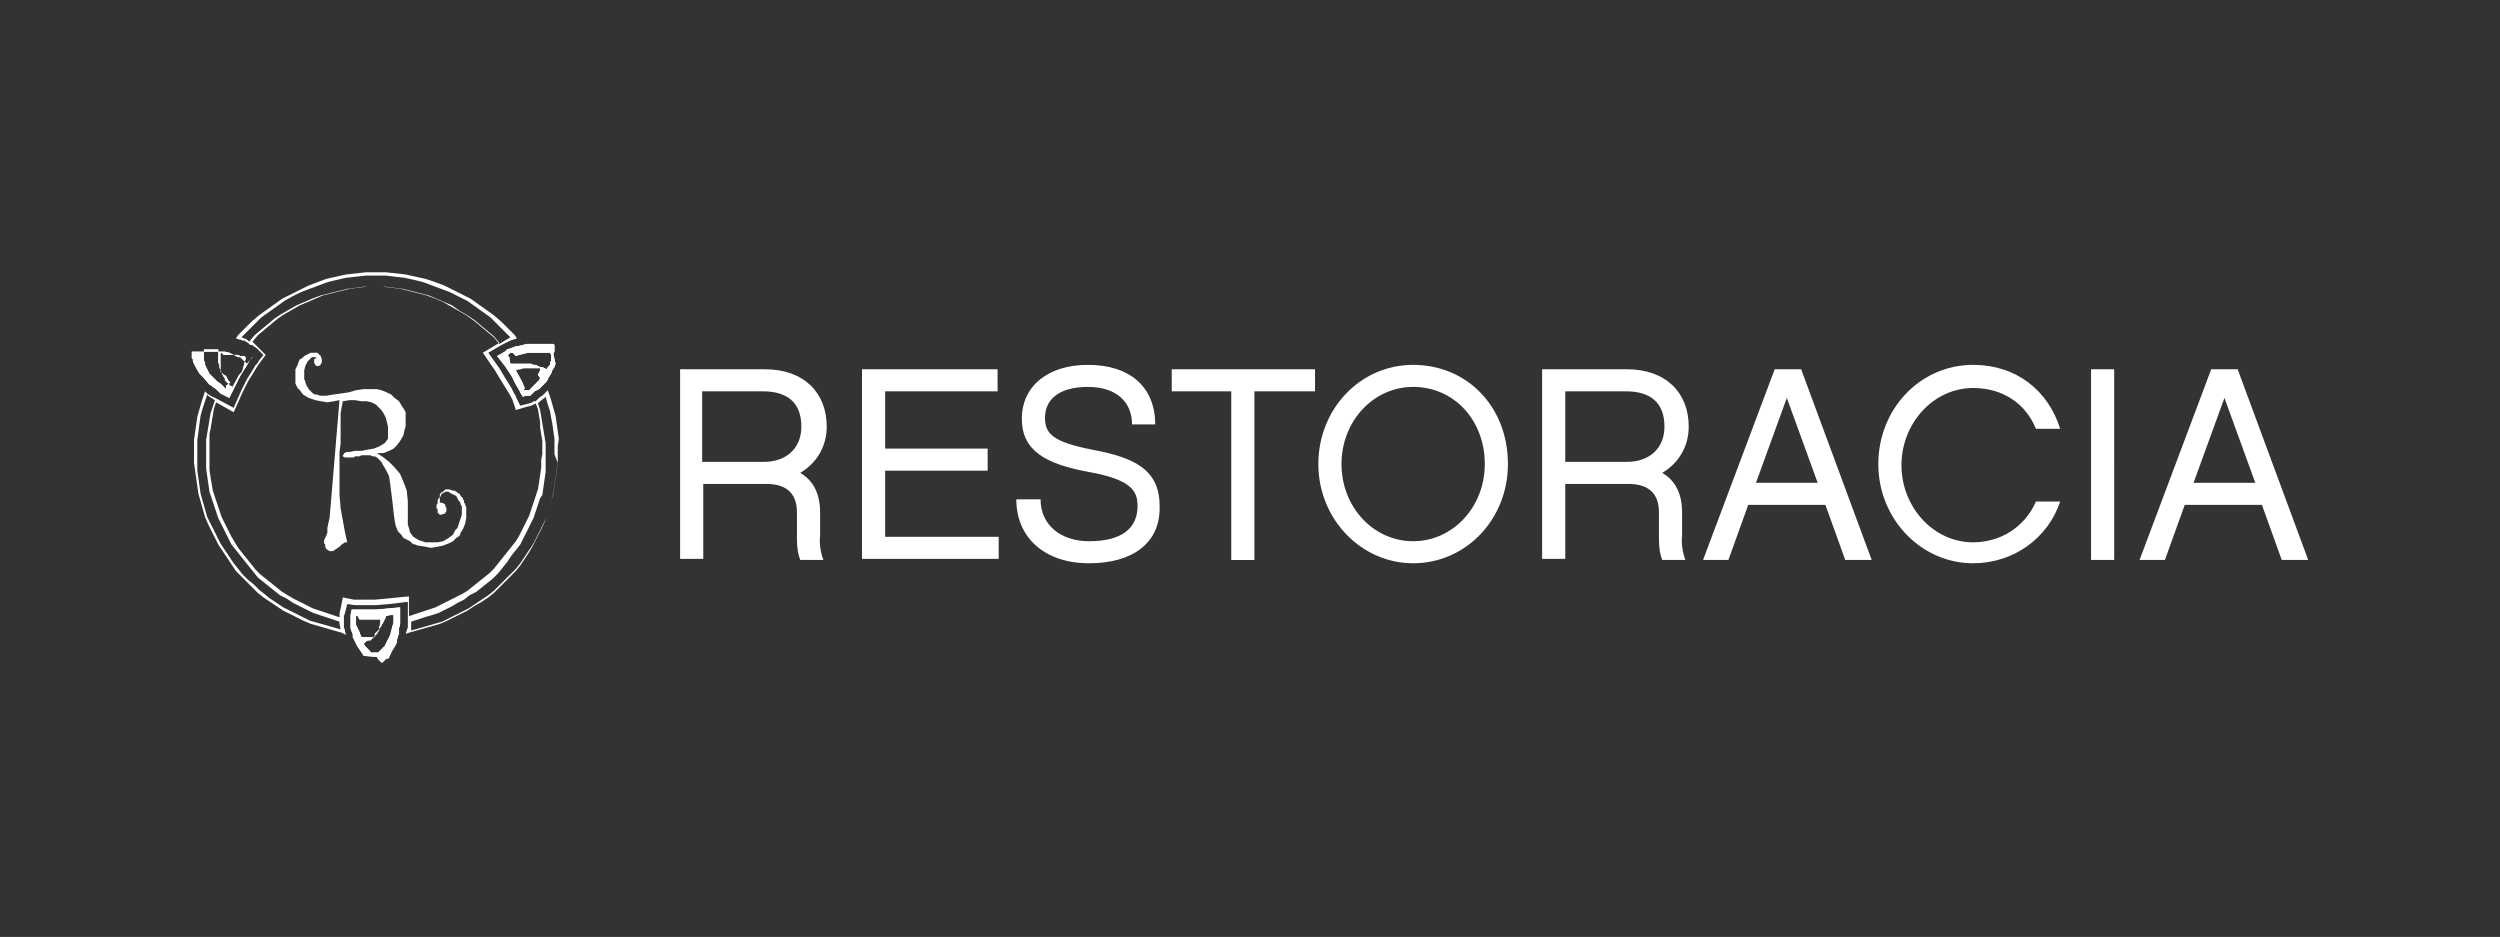
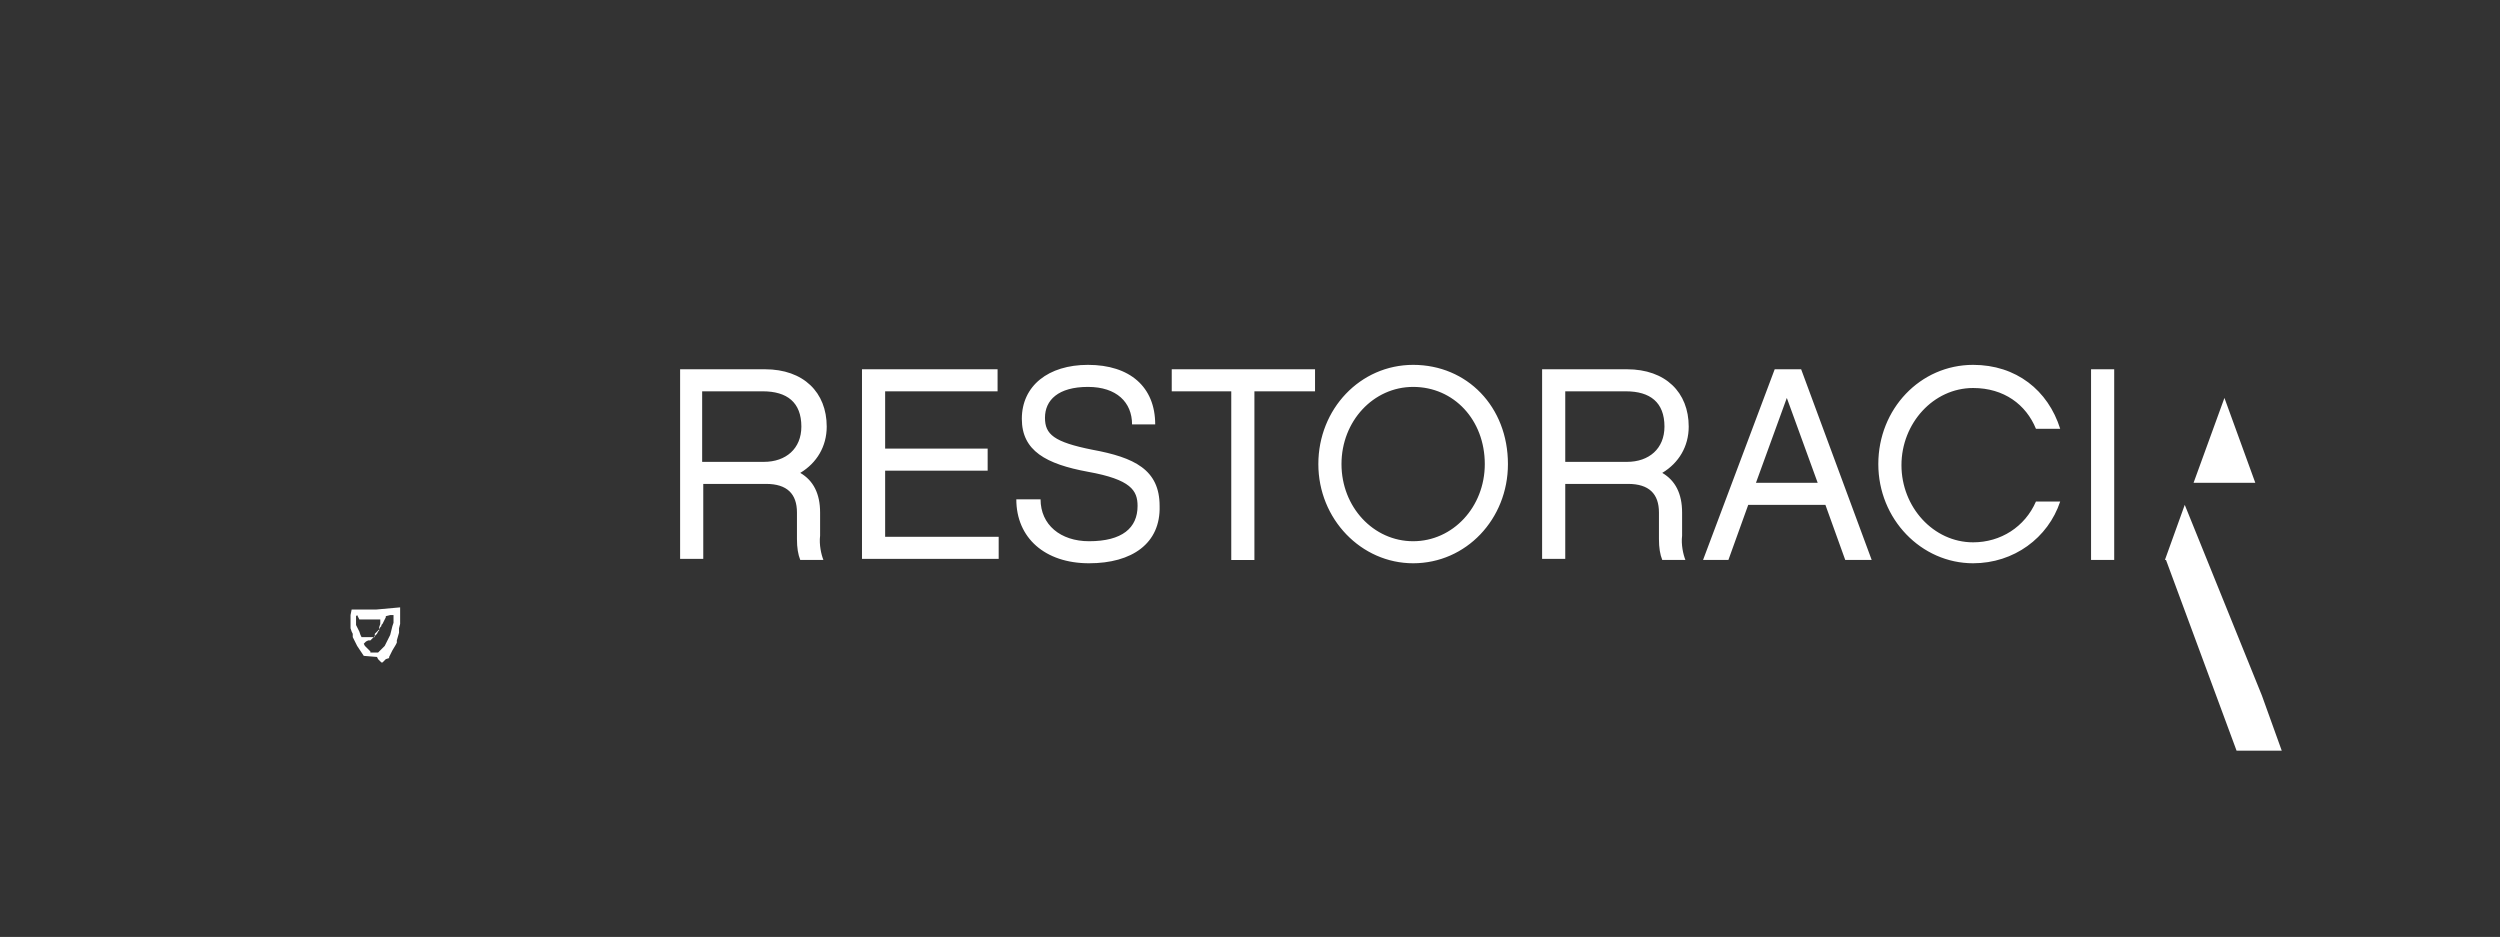
<svg xmlns="http://www.w3.org/2000/svg" version="1.1" id="Слой_1" x="0" y="0" viewBox="0 0 226.8 85" xml:space="preserve">
  <rect x="0" y="0" width="226.8" height="85" fill="#333333" stroke="none" />
  <style>.st0{fill:#fff}</style>
-   <path class="st0" d="M74.7 50.8h-2.1c-.2-.5-.3-1.1-.3-1.9v-2.4c0-1.7-.9-2.6-2.8-2.6h-5.7v6.8h-2.1V33.5h7.7c3.5 0 5.6 2.1 5.6 5.2 0 1.8-.9 3.3-2.4 4.2q1.8 1.05 1.8 3.6v2.1c-.1.8.1 1.7.3 2.2m-5.4-8.9c2 0 3.4-1.2 3.4-3.2 0-2.2-1.3-3.2-3.5-3.2h-5.5v6.4zm21.2-8.4v2H80.3v5.2h9.3v2h-9.3v6h10.3v2H78.2V33.5zm8.3 17.6c-4 0-6.6-2.3-6.6-5.8h2.2c0 2.3 1.8 3.8 4.4 3.8 3 0 4.4-1.2 4.4-3.2 0-1.4-.6-2.4-4.5-3.1-3.8-.7-6-1.9-6-4.8 0-3 2.4-4.9 6-4.9 3.8 0 6.1 2 6.1 5.4h-2.1c0-2-1.4-3.4-4-3.4-2.7 0-3.9 1.2-3.9 2.8 0 1.5.8 2.2 4.3 2.9 3.8.7 6.1 1.8 6.1 5.1.1 3.4-2.5 5.2-6.4 5.2m15-15.6v15.3h-2.1V35.5h-5.4v-2h13v2zm23 6.6c0 5-3.8 9-8.6 9-4.7 0-8.6-4-8.6-9s3.8-9 8.6-9c4.9 0 8.6 3.8 8.6 9m-2.1 0c0-4-2.8-7-6.5-7-3.6 0-6.5 3.1-6.5 7s2.9 7 6.5 7 6.5-3.1 6.5-7m18.2 8.7h-2.1c-.2-.5-.3-1.1-.3-1.9v-2.4c0-1.7-.9-2.6-2.8-2.6H142v6.8h-2.1V33.5h7.7c3.5 0 5.6 2.1 5.6 5.2 0 1.8-.9 3.3-2.4 4.2q1.8 1.05 1.8 3.6v2.1c-.1.8.1 1.7.3 2.2m-5.3-8.9c2 0 3.4-1.2 3.4-3.2 0-2.2-1.3-3.2-3.5-3.2H142v6.4zm11 3.9-1.8 5h-2.3l6.5-17.3h2.4l6.4 17.3h-2.4l-1.8-5zm3.5-9.7-2.8 7.7h5.6zm16.9 15c-4.7 0-8.6-4-8.6-9s3.8-9 8.6-9c3.9 0 6.8 2.3 7.9 5.8h-2.2c-.9-2.2-2.9-3.7-5.7-3.7-3.6 0-6.5 3.2-6.5 7s2.9 7 6.5 7c2.5 0 4.7-1.4 5.7-3.7h2.2c-1.1 3.3-4.2 5.6-7.9 5.6m12.8-.3h-2.1V33.5h2.1zm6.4-5-1.8 5h-2.3l6.5-17.3h2.4l6.4 17.3H207l-1.8-5zm3.6-9.7-2.8 7.7h5.6zM31.9 55.3h2.2l1.1-.1 1.1-.1v1.5l-.1.4v.4l-.2.7v.2l-.1.2-.3.5-.1.2-.1.2-.1.2v.1l-.3.1-.1.1-.1.1-.1.1h-.1l-.1-.1-.1-.1-.1-.1-.1-.2-1.2-.1-.2-.3-.2-.3-.2-.3-.2-.4-.1-.2-.1-.2v-.3l-.1-.2-.1-.3v-1.2zm3.1.6v.1l-.1.2-.1.2-.1.2-.1.1v.1l-.1.1-.1.2-.2.2-.1.1-.1.1v.2l-.1.1-.1.1-.1.1-.1.1h-.2l-.2.1-.2.2.1.2.1.1.1.1.1.1.1.1.1.1v.1h.7l.1-.1.1-.1.1-.1.1-.1.1-.1.1-.1.1-.2.1-.2.1-.2.1-.2.1-.2.1-.4.1-.4.1-.3v-.7h-.3zm-2.6-.1-.1.1v.8l.1.2.1.2.1.2.1.3.1.2H34v-.1l.1-.1.1-.1.1-.2.1-.1v-.3l.1-.3v-.4h-1.9z" />
-   <path class="st0" d="M31.9 55.3h2.2l1.1-.1 1.1-.1v1.5l-.1.4v.4l-.2.7v.2l-.1.2-.3.5-.1.2-.1.2-.1.2v.1l-.3.1-.1.1-.1.1-.1.1h-.1l-.1-.1-.1-.1-.1-.1-.1-.2-1.2-.1-.2-.3-.2-.3-.2-.3-.2-.4-.1-.2-.1-.2v-.3l-.1-.2-.1-.3v-1.2zm3.1.6v.1l-.1.2-.1.2-.1.2-.1.1v.1l-.1.1-.1.2-.2.2-.1.1-.1.1v.2l-.1.1-.1.1-.1.1-.1.1h-.2l-.2.1-.2.2.1.2.1.1.1.1.1.1.1.1.1.1v.1h.7l.1-.1.1-.1.1-.1.1-.1.1-.1.1-.1.1-.2.1-.2.1-.2.1-.2.1-.2.1-.4.1-.4.1-.3v-.7h-.3zm-2.6-.1-.1.1v.8l.1.2.1.2.1.2.1.3.1.2H34v-.1l.1-.1.1-.1.1-.2.1-.1v-.3l.1-.3v-.4h-1.9zm15-19.8v-.1l-.1-.1-.2-.4-.3-.5-.4-.8-.6-.9-.7-.9.7-.4.1-.1.1-.1.3-.1.3-.1.2-.1h.2l.8-.2h2.4l.1.1v.6l-.1.2.2.9-.1.3-.2.3-.1.3-.2.3-.1.2-.1.2-.3.3-.2.2-.2.2-.2.1-.2.1-.1.1-.1.1-.1.1-.1.1h-.4zm-1.1-3h1.9l.2.1h.2l.2.1.2.1h.2l.2.1.2.1.1-.2.1-.1.1-.1v-.2l.1-.2v-.5l-.1-.2h-2l-.4.1-.4.1-.3.1-.3-.3h-.2l-.1.1-.1.1v.1l.1.1zm1.2 2.4h.5l.1-.1.1-.1.1-.1.1-.1.1-.1.1-.1.1-.1.2-.2.1-.2-.2-.3.2-.4v-.2h-1.5l-.3.1H47l-.2.1.6 1.1.2.5z" />
-   <path class="st0" d="M47.4 36v-.1l-.1-.1-.2-.4-.3-.5-.4-.8-.6-.9-.7-.9.7-.4.1-.1.1-.1.3-.1.3-.1.2-.1h.2l.8-.2h2.4l.1.1v.6l-.1.2.2.9-.1.3-.2.3-.1.3-.2.3-.1.2-.1.2-.3.3-.2.2-.2.2-.2.1-.2.1-.1.1-.1.1-.1.1-.1.1h-.4zm-1.1-3h1.9l.2.1h.2l.2.1.2.1h.2l.2.1.2.1.1-.2.1-.1.1-.1v-.2l.1-.2v-.5l-.1-.2h-2l-.4.1-.4.1-.3.1-.3-.3h-.2l-.1.1-.1.1v.1l.1.1zm1.2 2.4h.5l.1-.1.1-.1.1-.1.1-.1.1-.1.1-.1.1-.1.2-.2.1-.2-.2-.3.2-.4v-.2h-1.5l-.3.1H47l-.2.1.6 1.1.2.5zM23 32.3l-.2.2-.2.3-.3.5-.5.8-.5 1-.5 1-.8-.4-.1-.1-.1-.1-.2-.2-.3-.2-.1-.1-.2-.1-.5-.6-.1-.1-.1-.1-.2-.2-.3-.5-.1-.2-.1-.2-.1-.2v-.2l-.1-.1v-.6h3l.4.1.2.1.2.1.2.1.2.1h.2l.1.1.1.1.1.1.1.1.1.1.1.1zm-2.1 2.4-.1-.1-.1-.1-.1-.2-.1-.2-.2-.1-.1-.1-.1-.1-.1-.2-.1-.3v-.2l-.1-.2v-1.2h-1.3v1l.1.2v.2l.1.2.1.2.1.2.1.2.1.1.3.3.3.3.3.2.2.2.1.1.1.1.1.1V35zm1.4-2.2-.1-.2h-.4l-.2-.1h-1.3l-.2-.2-.1.1v1.6l.1.1.1.2.1.2.1.1v.2l.1.1.2.2.1.1.1.1.2.1.6-1.1.2-.2.1-.2z" />
-   <path class="st0" d="m23 32.3-.2.2-.2.3-.3.5-.5.8-.5 1-.5 1-.8-.4-.1-.1-.1-.1-.2-.2-.3-.2-.1-.1-.2-.1-.5-.6-.1-.1-.1-.1-.2-.2-.3-.5-.1-.2-.1-.2-.1-.2v-.2l-.1-.1v-.6h3l.4.1.2.1.2.1.2.1.2.1h.2l.1.1.1.1.1.1.1.1.1.1.1.1zm-2.1 2.4-.1-.1-.1-.1-.1-.2-.1-.2-.2-.1-.1-.1-.1-.1-.1-.2-.1-.3v-.2l-.1-.2v-1.2h-1.3v1l.1.2v.2l.1.2.1.2.1.2.1.2.1.1.3.3.3.3.3.2.2.2.1.1.1.1.1.1V35zm1.4-2.2-.1-.2h-.4l-.2-.1h-1.3l-.2-.2-.1.1v1.6l.1.1.1.2.1.2.1.1v.2l.1.1.2.2.1.1.1.1.2.1.6-1.1.2-.2.1-.2zm9.2 16.7h-.2l-.3.2-.2.2-.3.2-.3.2h-.3l-.3-.2-.1-.2v-.2l-.1-.1V49l.1-.2.1-.2.1-.3v-.4l.1-.5.1-.4.9-10.7-.5.1-.6.1-.6-.1-.5-.1-.6-.2-.5-.3-.3-.4-.2-.2-.1-.2-.1-.2v-1.3l.1-.2.1-.2.1-.3.1-.2.2-.1.2-.2.2-.1.2-.1.2-.1h.6l.2.2.1.1.1.3v.3l-.1.1v.1l-.2.1h-.2l-.1-.1-.1-.2v-.3l.1-.1h.2l-.2-.1h-.3l-.2.2-.2.2-.2.4-.1.4v.8l.1.2v.1l.1.2v.1l.1.1.1.2.1.1.2.2.1.1.2.1h.2l.2.1h.6l.6-.1 1.4-.2.7-.2.7-.1h1.2l.4.1.5.2.4.2.3.3.4.3.3.5.2.3.1.2v1.3l-.1.3-.1.5-.3.5-.3.4-.3.3-.4.2-.5.2h-.6l.6.4.5.4.5.5.5.6.3.7.3.8.1 1v2.1l.1.3.1.4.3.4.5.3.6.2h1.1l.5-.1.5-.3.4-.3.1-.2.1-.2.2-.2.1-.3.1-.3.1-.3.1-.3v-.8l-.1-.1v-.1l-.1-.2-.1-.1-.1-.2-.1-.2-.2-.1-.2-.1-.2-.1-.1-.1h-.3l-.1.1h-.1l-.2.2v.1l-.1.1v.5h.2l.2.1.1.1v.1l.1.2v.3l-.1.1v.1h-.1l-.3.1h-.1l-.1-.1-.1-.1v-.3l-.1-.1v-.3l.1-.1v-.3l.1-.2.1-.1v-.2l.1-.2.2-.1.1-.1.1-.1h.4l.2.1h.2l.2.1.1.1.2.1.1.2.2.2v.1l.1.1v.2l.1.1v.1l.1.2v1l-.1.5-.2.5-.2.3-.1.3-.3.2-.3.3-.4.2-.5.2-.5.1-.6.1-.5-.1-.6-.1h-.1l-.2-.1h-.1l-.2-.1-.1-.1-.1-.1-.2-.1-.2-.1-.2-.1-.2-.3-.3-.3-.2-.5-.1-.5-.1-.8-.1-.9-.1-.8-.1-.8-.1-.7-.3-.6-.3-.5-.1-.2-.1-.1-.2-.2-.1-.1-.2-.1h-.2l-.2-.1h-.8l-.2.1h-.4l-.1.1h-.8l-.2-.1v-.1l.1-.1v-.1h.1l.1-.1h.3l.5-.1h.6l.5-.1.6-.1.5-.2.5-.3.3-.4v-1.1l-.1-.4-.1-.4-.2-.4-.2-.3-.3-.3-.2-.2-.4-.2-.4-.1h-.5l-.6-.1h-.5l-.6.1-.1.5-.1.6v2.7l-.1.8v3.9l.1 1.2.2 1.1.2 1.1z" />
-   <path class="st0" d="M50.6 40.5v1.4l-.1.7-.1.7-.1.7-.1.7-.2.8-.2.7-.2.7-.3.7-.3.6-.3.6-.3.6-.4.7-.4.6-.4.6-.4.5-.5.5-.5.5-.5.5-.5.5-.5.4-.6.4-.7.4-.6.4-.6.3-.6.3-.6.3-.7.3-.7.2-.7.2-.7.2-.7.2-.3.1.1-.3.1-.3v-2.3l-1.7.2-1.2.1h-1.9l-.7-.1-.2.8-.1.3v1l.1.3v.1l.1.3-.4-.2-.7-.2-.7-.2-.7-.2-.7-.2-.7-.3-.6-.3-.6-.3-.6-.3-.6-.4-.6-.4-.6-.4-.5-.4-.5-.5-.5-.5-.5-.5-.5-.5-.4-.6-.4-.6-.4-.6-.4-.6-.3-.6-.3-.6-.3-.6-.3-.7-.2-.7-.2-.7-.2-.7-.1-.7-.1-.7-.1-.7-.1-.7v-2.1l.1-.7.1-.7.1-.7.2-.7.2-.7.2-.6.1-.3.2.2.3.2.2.1.6.3 1.3.7.7-1.6.5-1 .5-.8.3-.5.1-.1.1-.1.1-.2.4-.5-.6-.6-.3-.2-.1-.1h-.2l-.1-.1-.1-.1-.2-.1-.1-.1H22l-.2-.1h-.1l-.3-.1.2-.3.6-.6.6-.6.7-.6.7-.5.7-.5.7-.5.8-.4.8-.4.8-.4.8-.3.8-.3.9-.2.9-.2.9-.1.9-.1H35l.9.1.9.1.9.2.9.2.9.3.8.3.8.4.8.4.8.4.7.5.7.5.7.5.7.6.6.6.6.6.2.3-.3.1-.3.1-.2.1-.6.3-1.2.7 1 1.4.6 1 .5.8.3.6.1.1v.1l.1.2.3.6.8-.2.3-.1.1-.1h.2l.1-.1.1-.1.1-.1.1-.1.2-.1.2-.2.1-.1.2-.2.1.3.2.6.2.7.2.7.1.7.1.7.1.7zm-.3.7v-1.4l-.1-.7-.1-.7-.1-.5-.1-.6-.2-.6-.2-.7-.5.4-.1.1-.1.1.2.6.1.6.1.6.1.6.1.6.1.6v2.6l-.1.7-.1.7-.1.7-.2.3-.2.6-.2.6-.2.6-.3.6-.3.6-.3.6-.3.6-.4.5-.4.5-.4.6-.4.5-.4.5-.5.5-.5.4-.5.4-.5.4-.6.3-.5.4-.6.3-.5.3-.6.3-.6.3-.6.2-.7.2-.6.2-.6.2v.8l.7-.2.7-.2.7-.2.7-.2.6-.3.6-.3.6-.3.6-.3.6-.4.6-.4.6-.4.5-.4.5-.5.5-.5.5-.5.5-.5.4-.5.4-.6.4-.6.4-.6.3-.6.3-.6.3-.6.3-.6.2-.7.2-.7.2-.7.1-.7.1-.7.1-.7.1-.7zm-1.1 0V40l-.1-.6-.1-.6v-.5l-.1-.6-.1-.6-.2-.5-.2.1-.2.1-.4.1-1 .3-.3-.9-.2-.4-.3-.5-.5-.8-.6-1-1.1-1.6 1.5-.9-.5-.6-.6-.5-.6-.5-.6-.5-.6-.4-.7-.4-.7-.5-.7-.3-.7-.3-.7-.3-.8-.2-.8-.2-.8-.2-.8-.1-.8-.1h-1.6l-.8.1-.8.1-.8.2-.8.2-.8.2-.7.3-.7.3-.7.3-.7.4-.7.4-.6.4-.6.5-.6.5-.6.5-.5.6.1.1.1.1.3.3.7.7-.6.8-.2.3-.3.5-.5.8-.5 1-.8 1.8-1.6-.9-.2.6-.1.6-.1.6-.1.6-.1.5v3.2l.1.7.1.6.1.6.2.6.2.6.2.6.2.6.3.6.3.6.3.6.3.5.3.5.4.5.4.5.4.5.4.5.4.4.5.4.5.4.5.4.5.4.5.3.5.3.6.3.6.3.6.3.6.2.6.2.6.2.6.2v-.4l.1-.4.2-1 1 .2H34l1.1-.1 2-.2v1.8l.6-.2.6-.2.6-.2.6-.2.6-.3.6-.3.6-.3.6-.3.5-.3.5-.4.5-.4.5-.4.5-.4.4-.4.4-.5.4-.5.4-.5.4-.5.4-.5.3-.5.3-.6.3-.6.3-.6.2-.6.2-.6.2-.6.2-.6.1-.6.1-.7.1-.7v-.7zm-2.9-10.6-.6-.6-.6-.6-.6-.6-.7-.5-.7-.5-.7-.5-.8-.4-.8-.4-.8-.3-.8-.3-.8-.3-.8-.2-.9-.2-.9-.1-.8-.1h-1.8l-.9.1-.9.1-.9.2-.8.2-.8.3-.8.3-.8.3-.8.4-.7.4-.7.5-.7.5-.7.5-.6.6-.6.6-.6.6.5.2.1.1.1.1.5-.6.6-.5.6-.5.6-.5.6-.4.7-.4.7-.4.7-.3.7-.3.8-.3.8-.2.8-.2.8-.2.8-.1.8-.1h1.6l.8.1.8.1.8.2.8.2.8.2.8.3.7.3.7.4.7.4.7.4.7.5.6.5.6.5.6.5.5.6.5-.3zM30.9 57.1l-.1-.5v-.2l-.6-.2-.6-.2-.6-.2-.6-.2-.6-.3-.6-.3-.6-.3-.6-.4-.6-.3-.5-.4-.5-.4-.5-.4-.5-.4-.4-.5-.4-.5-.4-.5-.4-.5-.4-.5-.4-.5-.3-.6-.3-.6-.3-.6-.3-.6-.2-.6-.2-.6-.2-.6-.2-.6-.1-.7-.1-.7-.1-.7v-2.6l.1-.6.1-.6.1-.6.1-.6.2-.6.2-.6-.5-.3-.2-.2-.2.6-.2.6-.2.7-.1.7-.1.8-.1.7v2.8l.1.7.1.7.1.7.2.7.2.7.2.7.3.6.3.6.3.6.3.6.4.6.4.6.4.6.4.5.4.5.5.5.5.4.5.5.5.4.5.4.6.4.6.4.6.3.6.3.6.3.6.3.7.2.7.2.7.2z" />
+   <path class="st0" d="M74.7 50.8h-2.1c-.2-.5-.3-1.1-.3-1.9v-2.4c0-1.7-.9-2.6-2.8-2.6h-5.7v6.8h-2.1V33.5h7.7c3.5 0 5.6 2.1 5.6 5.2 0 1.8-.9 3.3-2.4 4.2q1.8 1.05 1.8 3.6v2.1c-.1.8.1 1.7.3 2.2m-5.4-8.9c2 0 3.4-1.2 3.4-3.2 0-2.2-1.3-3.2-3.5-3.2h-5.5v6.4zm21.2-8.4v2H80.3v5.2h9.3v2h-9.3v6h10.3v2H78.2V33.5zm8.3 17.6c-4 0-6.6-2.3-6.6-5.8h2.2c0 2.3 1.8 3.8 4.4 3.8 3 0 4.4-1.2 4.4-3.2 0-1.4-.6-2.4-4.5-3.1-3.8-.7-6-1.9-6-4.8 0-3 2.4-4.9 6-4.9 3.8 0 6.1 2 6.1 5.4h-2.1c0-2-1.4-3.4-4-3.4-2.7 0-3.9 1.2-3.9 2.8 0 1.5.8 2.2 4.3 2.9 3.8.7 6.1 1.8 6.1 5.1.1 3.4-2.5 5.2-6.4 5.2m15-15.6v15.3h-2.1V35.5h-5.4v-2h13v2zm23 6.6c0 5-3.8 9-8.6 9-4.7 0-8.6-4-8.6-9s3.8-9 8.6-9c4.9 0 8.6 3.8 8.6 9m-2.1 0c0-4-2.8-7-6.5-7-3.6 0-6.5 3.1-6.5 7s2.9 7 6.5 7 6.5-3.1 6.5-7m18.2 8.7h-2.1c-.2-.5-.3-1.1-.3-1.9v-2.4c0-1.7-.9-2.6-2.8-2.6H142v6.8h-2.1V33.5h7.7c3.5 0 5.6 2.1 5.6 5.2 0 1.8-.9 3.3-2.4 4.2q1.8 1.05 1.8 3.6v2.1c-.1.8.1 1.7.3 2.2m-5.3-8.9c2 0 3.4-1.2 3.4-3.2 0-2.2-1.3-3.2-3.5-3.2H142v6.4zm11 3.9-1.8 5h-2.3l6.5-17.3h2.4l6.4 17.3h-2.4l-1.8-5zm3.5-9.7-2.8 7.7h5.6zm16.9 15c-4.7 0-8.6-4-8.6-9s3.8-9 8.6-9c3.9 0 6.8 2.3 7.9 5.8h-2.2c-.9-2.2-2.9-3.7-5.7-3.7-3.6 0-6.5 3.2-6.5 7s2.9 7 6.5 7c2.5 0 4.7-1.4 5.7-3.7h2.2c-1.1 3.3-4.2 5.6-7.9 5.6m12.8-.3h-2.1V33.5h2.1zm6.4-5-1.8 5h-2.3h2.4l6.4 17.3H207l-1.8-5zm3.6-9.7-2.8 7.7h5.6zM31.9 55.3h2.2l1.1-.1 1.1-.1v1.5l-.1.4v.4l-.2.7v.2l-.1.2-.3.5-.1.2-.1.2-.1.2v.1l-.3.1-.1.1-.1.1-.1.1h-.1l-.1-.1-.1-.1-.1-.1-.1-.2-1.2-.1-.2-.3-.2-.3-.2-.3-.2-.4-.1-.2-.1-.2v-.3l-.1-.2-.1-.3v-1.2zm3.1.6v.1l-.1.2-.1.2-.1.2-.1.1v.1l-.1.1-.1.2-.2.2-.1.1-.1.1v.2l-.1.1-.1.1-.1.1-.1.1h-.2l-.2.1-.2.2.1.2.1.1.1.1.1.1.1.1.1.1v.1h.7l.1-.1.1-.1.1-.1.1-.1.1-.1.1-.1.1-.2.1-.2.1-.2.1-.2.1-.2.1-.4.1-.4.1-.3v-.7h-.3zm-2.6-.1-.1.1v.8l.1.2.1.2.1.2.1.3.1.2H34v-.1l.1-.1.1-.1.1-.2.1-.1v-.3l.1-.3v-.4h-1.9z" />
</svg>